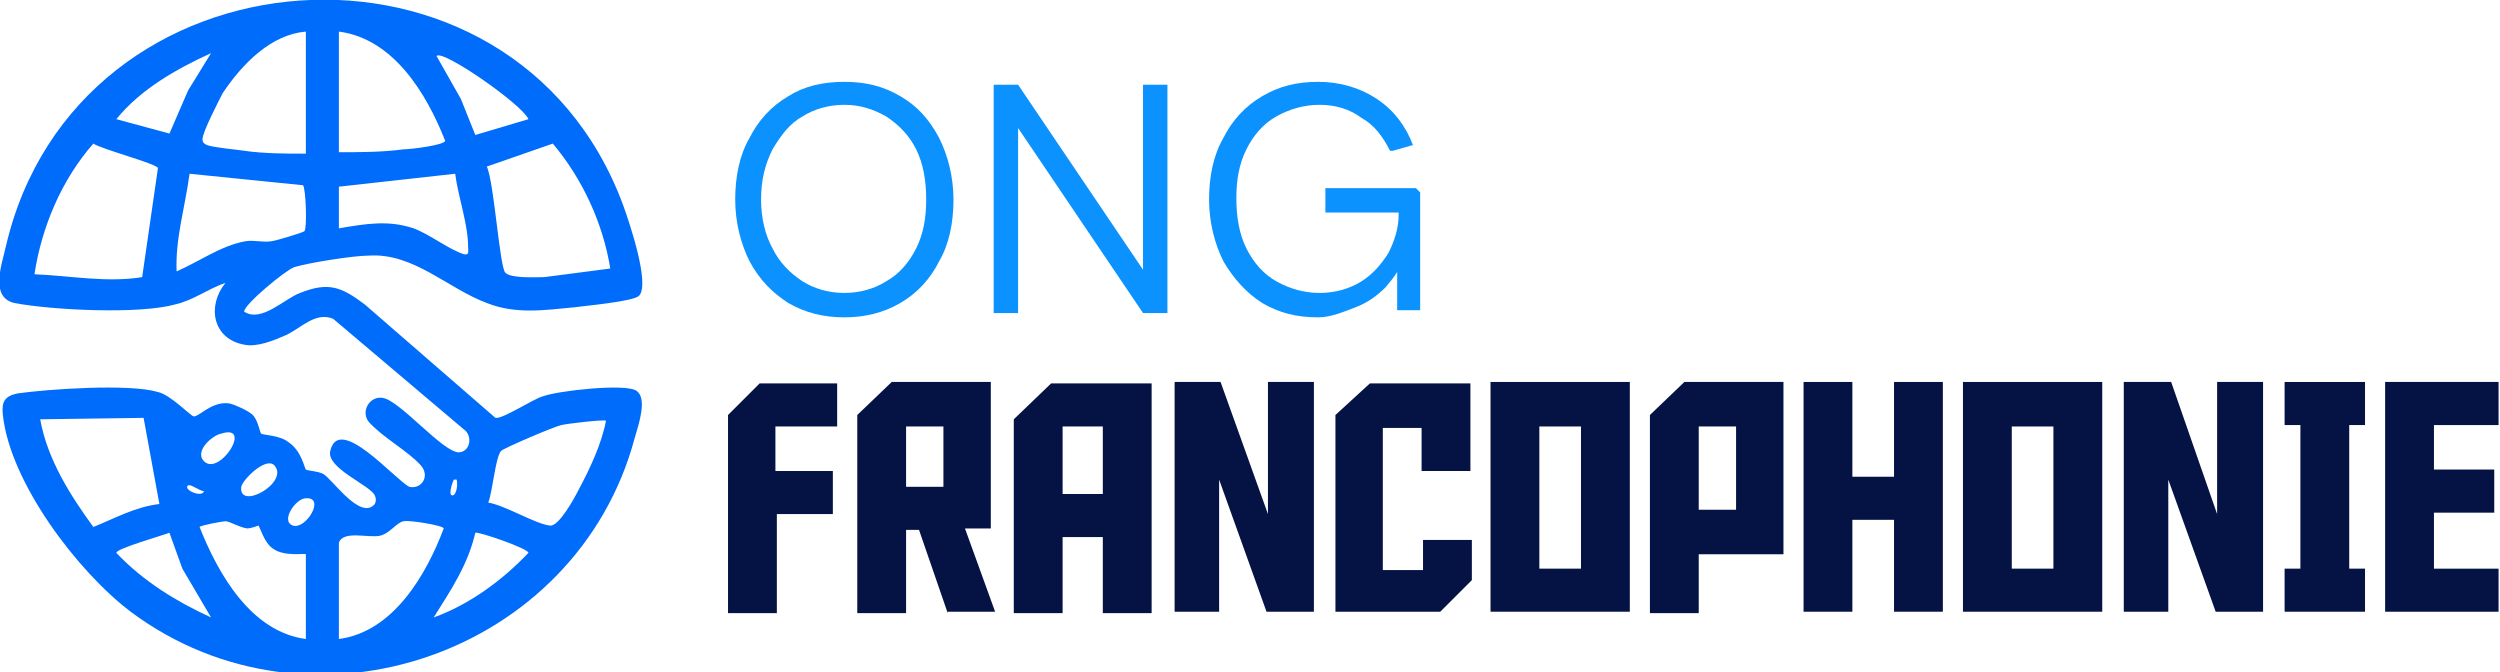
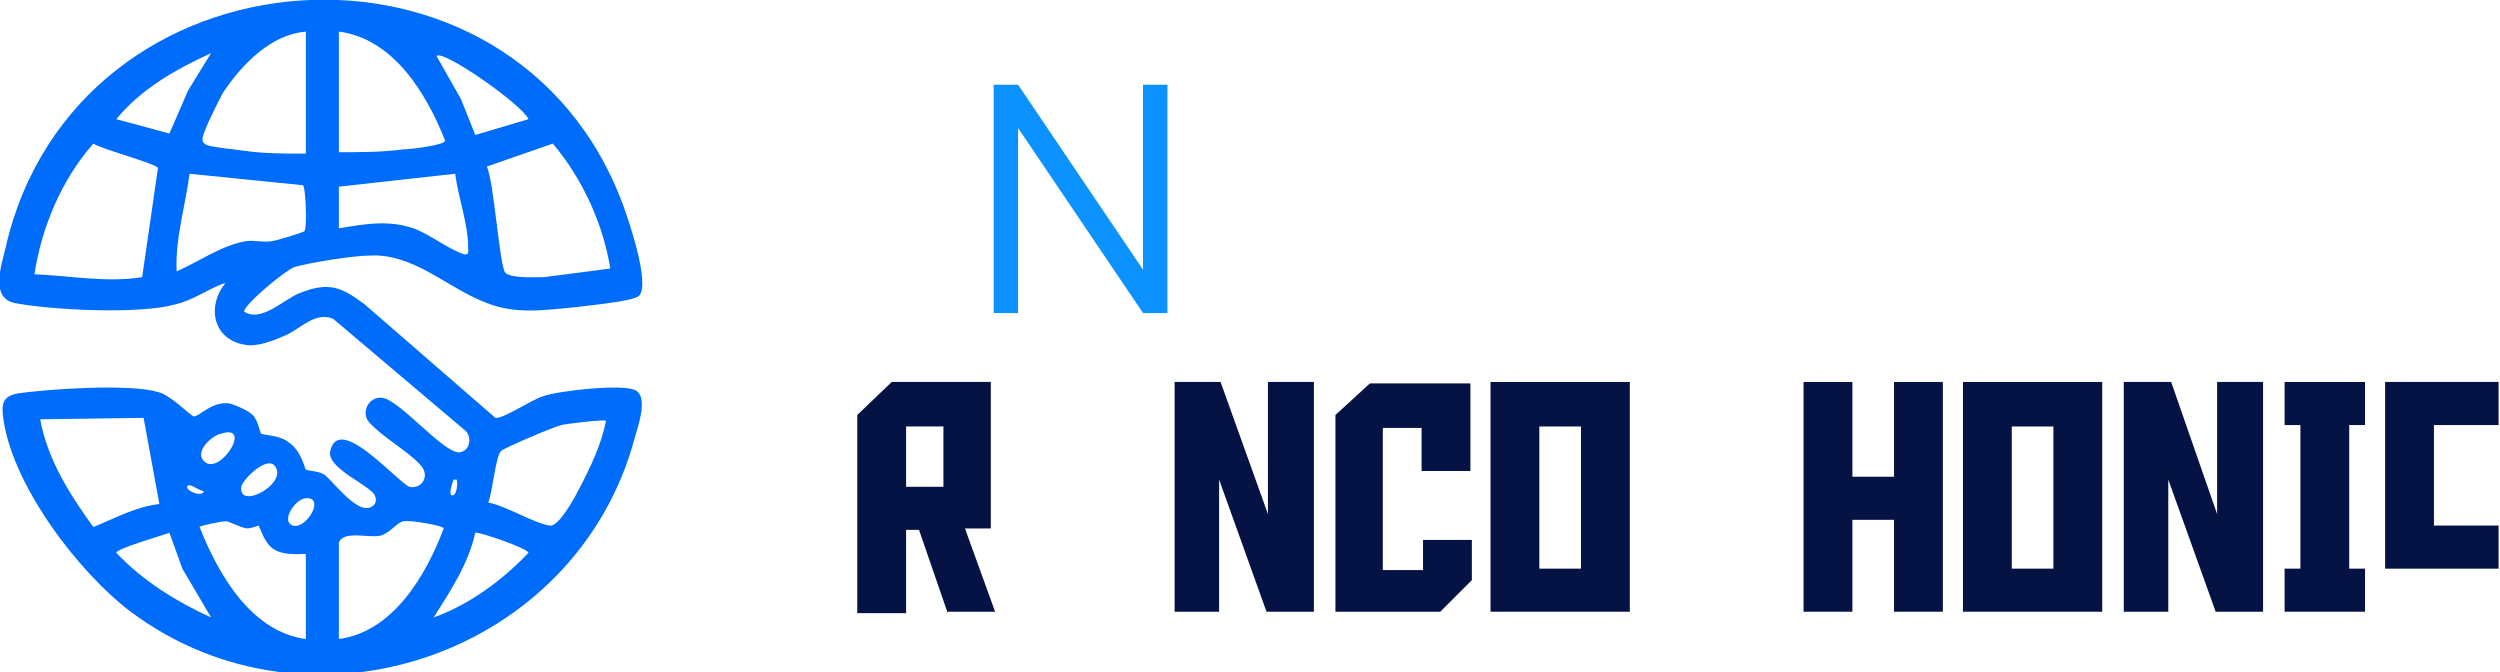
<svg xmlns="http://www.w3.org/2000/svg" version="1.1" id="Layer_1" x="0px" y="0px" width="174.1px" height="46.8px" viewBox="0 0 174.1 46.8" style="enable-background:new 0 0 174.1 46.8;" xml:space="preserve">
  <style type="text/css">
	.st0{fill:#0C92FE;}
	.st1{fill:#041344;}
	.st2{fill:#006CFC;}
</style>
  <g>
-     <path class="st0" d="M58.8,22.1c-1.4,0-2.7-0.3-3.9-1c-1.1-0.7-2-1.6-2.7-2.9c-0.6-1.2-1-2.7-1-4.3c0-1.6,0.3-3.1,1-4.3   c0.6-1.2,1.5-2.2,2.7-2.9c1.1-0.7,2.4-1,3.9-1c1.5,0,2.7,0.3,3.9,1s2,1.6,2.7,2.9c0.6,1.2,1,2.7,1,4.3c0,1.6-0.3,3.1-1,4.3   c-0.6,1.2-1.5,2.2-2.7,2.9S60.2,22.1,58.8,22.1z M58.8,20.4c1.1,0,2.1-0.3,2.9-0.8c0.9-0.5,1.6-1.3,2.1-2.3c0.5-1,0.7-2.1,0.7-3.4   c0-1.3-0.2-2.5-0.7-3.5c-0.5-1-1.2-1.7-2.1-2.3c-0.9-0.5-1.8-0.8-2.9-0.8s-2.1,0.3-2.9,0.8c-0.9,0.5-1.5,1.3-2.1,2.3   c-0.5,1-0.8,2.1-0.8,3.5c0,1.3,0.3,2.5,0.8,3.4c0.5,1,1.2,1.7,2.1,2.3C56.7,20.1,57.7,20.4,58.8,20.4z" />
    <path class="st0" d="M79.6,21.8L69.2,6.4V5.9h1.7l10.4,15.4v0.5H79.6z M69.2,21.8V5.9h1.7v15.9H69.2z M79.6,21.8V5.9h1.7v15.9H79.6   z" />
-     <path class="st0" d="M91.8,22.1c-1.5,0-2.7-0.3-3.9-1c-1.1-0.7-2-1.7-2.7-2.9c-0.6-1.2-1-2.7-1-4.3s0.3-3.1,1-4.3   c0.6-1.2,1.5-2.2,2.7-2.9s2.4-1,3.9-1c1.5,0,2.9,0.4,4.1,1.2c1.2,0.8,2,1.9,2.5,3.2L97,10.5l-0.2,0c-0.5-1-1.1-1.8-2-2.3   C94,7.6,93,7.3,91.9,7.3c-1.1,0-2.1,0.3-3,0.8c-0.9,0.5-1.6,1.3-2.1,2.3c-0.5,1-0.7,2.1-0.7,3.4c0,1.3,0.2,2.5,0.7,3.5   c0.5,1,1.2,1.8,2.1,2.3c0.9,0.5,1.9,0.8,3,0.8c1.1,0,2.1-0.3,2.9-0.8c0.8-0.5,1.4-1.2,1.9-2c0.4-0.8,0.7-1.7,0.7-2.6v-1l1,0.8h-6.1   v-1.7h6.3l0.3,0.3v8.2h-1.6v-3.9h0.6c-0.3,0.9-0.8,1.6-1.4,2.3c-0.6,0.6-1.3,1.1-2.1,1.4S92.7,22.1,91.8,22.1z" />
-     <path class="st1" d="M54.1,35.8v6.9h-3.4V28.9l2.2-2.2h5.4v3h-4.3v3.1h4v3H54.1z" />
    <path class="st1" d="M66,42.7l-2-5.8h-0.9v5.8h-3.4V28.9l2.4-2.3H69v10.2h-1.8l2.1,5.8H66z M65.7,33.9v-4.2h-2.6v4.2H65.7z" />
-     <path class="st1" d="M74,42.7h-3.4V29.2l2.6-2.5h7v16h-3.4v-5.3H74V42.7z M76.8,34.4v-4.7H74v4.7H76.8z" />
    <path class="st1" d="M88.3,35.8v-9.2h3.2v16h-3.3l-3.3-9.2v9.2h-3.1v-16H85L88.3,35.8z" />
    <path class="st1" d="M99.1,39.6v-2h3.4v2.8l-2.2,2.2H93V28.9l2.4-2.2h7v6.1h-3.4v-3h-2.7v9.9H99.1z" />
    <path class="st1" d="M103.8,26.6h9.7v16h-9.7V26.6z M107.2,39.6h2.9v-9.9h-2.9V39.6z" />
-     <path class="st1" d="M118.3,42.7h-3.4V28.9l2.4-2.3h6.9v12h-5.9V42.7z M120.9,35.5v-5.8h-2.6v5.8H120.9z" />
    <path class="st1" d="M129,33.2h2.9v-6.6h3.4v16h-3.4v-6.4H129v6.4h-3.4v-16h3.4V33.2z" />
    <path class="st1" d="M136.7,26.6h9.7v16h-9.7V26.6z M140.1,39.6h2.9v-9.9h-2.9V39.6z" />
    <path class="st1" d="M154.4,35.8v-9.2h3.2v16h-3.3l-3.3-9.2v9.2h-3.1v-16h3.3L154.4,35.8z" />
    <path class="st1" d="M164.7,39.6v3h-5.6v-3h1.1v-10h-1.1v-3h5.6v3h-1.1v10H164.7z" />
-     <path class="st1" d="M166.2,26.6h7.8v3h-4.5v3.1h4.2v3h-4.2v3.9h4.5v3h-7.9V26.6z" />
+     <path class="st1" d="M166.2,26.6h7.8v3h-4.5v3.1h4.2h-4.2v3.9h4.5v3h-7.9V26.6z" />
  </g>
  <path class="st2" d="M44.3,27.2c-0.8-0.5-5.4,0-6.5,0.4c-0.7,0.2-2.8,1.6-3.3,1.5l-9.1-7.9c-1.6-1.2-2.5-1.6-4.5-0.8  c-1.1,0.4-2.7,2.1-3.9,1.3c0-0.5,2.9-2.9,3.5-3.1c1-0.3,4.1-0.8,5.2-0.8c3.1-0.2,5.5,2.3,8.2,3.3c2,0.8,4,0.5,6.1,0.3  c0.7-0.1,4.1-0.4,4.5-0.8c0.8-0.8-0.7-5.2-1.1-6.3C35.8-6.3,5.3-4.1,0.4,17.2c-0.3,1.3-1.1,3.5,0.6,3.9c2.6,0.5,8.7,0.8,11.2,0.1  c1.3-0.3,2.3-1.1,3.5-1.5c-1.3,1.6-0.9,3.9,1.3,4.3c0.9,0.2,2.1-0.3,3-0.7c1-0.5,2-1.6,3.2-1.1l9.1,7.7c0.6,0.4,0.5,1.5-0.3,1.6  c-1.1,0.1-4.2-3.7-5.4-3.8c-0.9-0.1-1.5,1-0.9,1.7c1,1.1,2.7,2,3.6,3c0.7,0.8,0,1.7-0.8,1.5c-1-0.5-4.9-5.1-5.5-2.5  c-0.3,1.2,2.8,2.4,3.1,3.1c0.1,0.2,0.1,0.4,0,0.6c-1,1.2-3-1.8-3.6-2.1c-0.4-0.2-1-0.2-1.2-0.3c-0.1-0.1-0.3-1.3-1.2-1.9  c-0.6-0.5-1.8-0.5-1.9-0.6c-0.1,0-0.2-0.9-0.6-1.3c-0.3-0.3-1.2-0.7-1.6-0.8c-1.2-0.2-2.1,0.9-2.5,0.9c-0.2,0-1.6-1.5-2.5-1.7  c-2-0.6-7.7-0.2-9.8,0.1c-0.9,0.2-1.1,0.6-1,1.5c0.5,4.7,5.2,10.9,8.9,13.7c12.6,9.4,31.1,2.9,35.1-12.1  C44.5,29.5,45.1,27.7,44.3,27.2z M38.5,10c2.1,2.5,3.5,5.6,4,8.7l-4.6,0.6c-0.6,0-2.3,0.1-2.7-0.3c-0.4-0.3-0.8-6.4-1.3-7.4L38.5,10  z M36.8,8.3l-3.7,1.1l-1-2.5l-1.7-3C30.8,3.4,36.4,7.3,36.8,8.3z M23.6,2.2c3.8,0.5,6.1,4.3,7.4,7.6c0,0.3-2.4,0.6-2.9,0.6  c-1.5,0.2-3,0.2-4.5,0.2V2.2z M23.6,13l8.1-0.9c0.2,1.6,0.9,3.5,0.9,5.1c0,0.3,0.1,0.6-0.3,0.5c-1-0.3-2.4-1.4-3.5-1.8  c-1.8-0.6-3.4-0.3-5.2,0V13z M21.3,2.2v8.5c-1.4,0-2.9,0-4.3-0.2c-0.6-0.1-2-0.2-2.6-0.4c-0.2-0.1-0.3-0.2-0.3-0.4  c0-0.5,1.1-2.6,1.4-3.2C16.9,4.4,18.9,2.4,21.3,2.2z M9.9,19.3c-2.5,0.4-5-0.1-7.5-0.2c0.5-3.3,1.9-6.6,4.1-9.1  c0.6,0.4,4.4,1.4,4.5,1.7L9.9,19.3z M11.8,9.3l-3.7-1c1.7-2.1,4.2-3.5,6.6-4.6l-1.6,2.6L11.8,9.3z M12.3,18.9  c-0.1-2.3,0.6-4.5,0.9-6.8l7.9,0.8c0.2,0.2,0.3,3,0.1,3.2c-0.1,0.1-2.1,0.7-2.3,0.7c-0.6,0.1-1.2-0.1-1.8,0  C15.4,17.1,13.9,18.2,12.3,18.9z M16.8,33.9c0.1-0.5,1.7-2.1,2.3-1.5C20.2,33.6,16.6,35.6,16.8,33.9z M15.4,30.2  c2.2-0.7,0,2.8-1.1,2C13.4,31.5,14.8,30.3,15.4,30.2z M13.1,33.8c0.2-0.1,0.8,0.4,1.1,0.4C14.1,34.7,12.7,34.1,13.1,33.8z M6.5,36.7  c-1.6-2.2-3.2-4.7-3.7-7.5l7.2-0.1l1.1,6C9.4,35.3,8,36.1,6.5,36.7z M8.1,38.5c0-0.3,3.2-1.2,3.7-1.4l0.9,2.5l2,3.4  C12.3,41.9,10,40.5,8.1,38.5z M21.3,44.5c-3.8-0.5-6.1-4.5-7.4-7.8c0-0.1,1.6-0.4,1.8-0.4c0.3,0,0.9,0.4,1.5,0.5  c0.3,0,0.8-0.2,0.8-0.2c0.1,0.1,0.4,1.2,1,1.6c0.8,0.6,2.3,0.3,2.3,0.4V44.5z M20.4,36.6c-0.9-0.3,0.2-1.9,0.9-1.9  C22.7,34.6,21.3,36.9,20.4,36.6z M31.6,33.4c0,0,0.1,0,0.2,0c0.1,0.3,0,1.1-0.3,1.1C31.2,34.5,31.5,33.6,31.6,33.4z M23.6,44.5v-6.7  c0.3-0.9,2.1-0.3,2.9-0.5c0.7-0.2,1.1-0.9,1.6-1c0.4-0.1,2.8,0.3,2.8,0.5C29.7,40,27.4,44,23.6,44.5z M30.2,43  c1.2-1.9,2.4-3.7,2.9-5.9c0.2-0.1,3.7,1.1,3.7,1.4C35,40.4,32.7,42.1,30.2,43z M40.3,34.1c-0.3,0.6-1.4,2.6-2,2.5  c-1-0.1-3.1-1.4-4.3-1.6c0.3-0.7,0.5-3.2,0.9-3.6c0.2-0.2,3.7-1.7,4.2-1.8c0.4-0.1,3-0.4,3.1-0.3C41.9,30.9,41.1,32.6,40.3,34.1z" />
</svg>